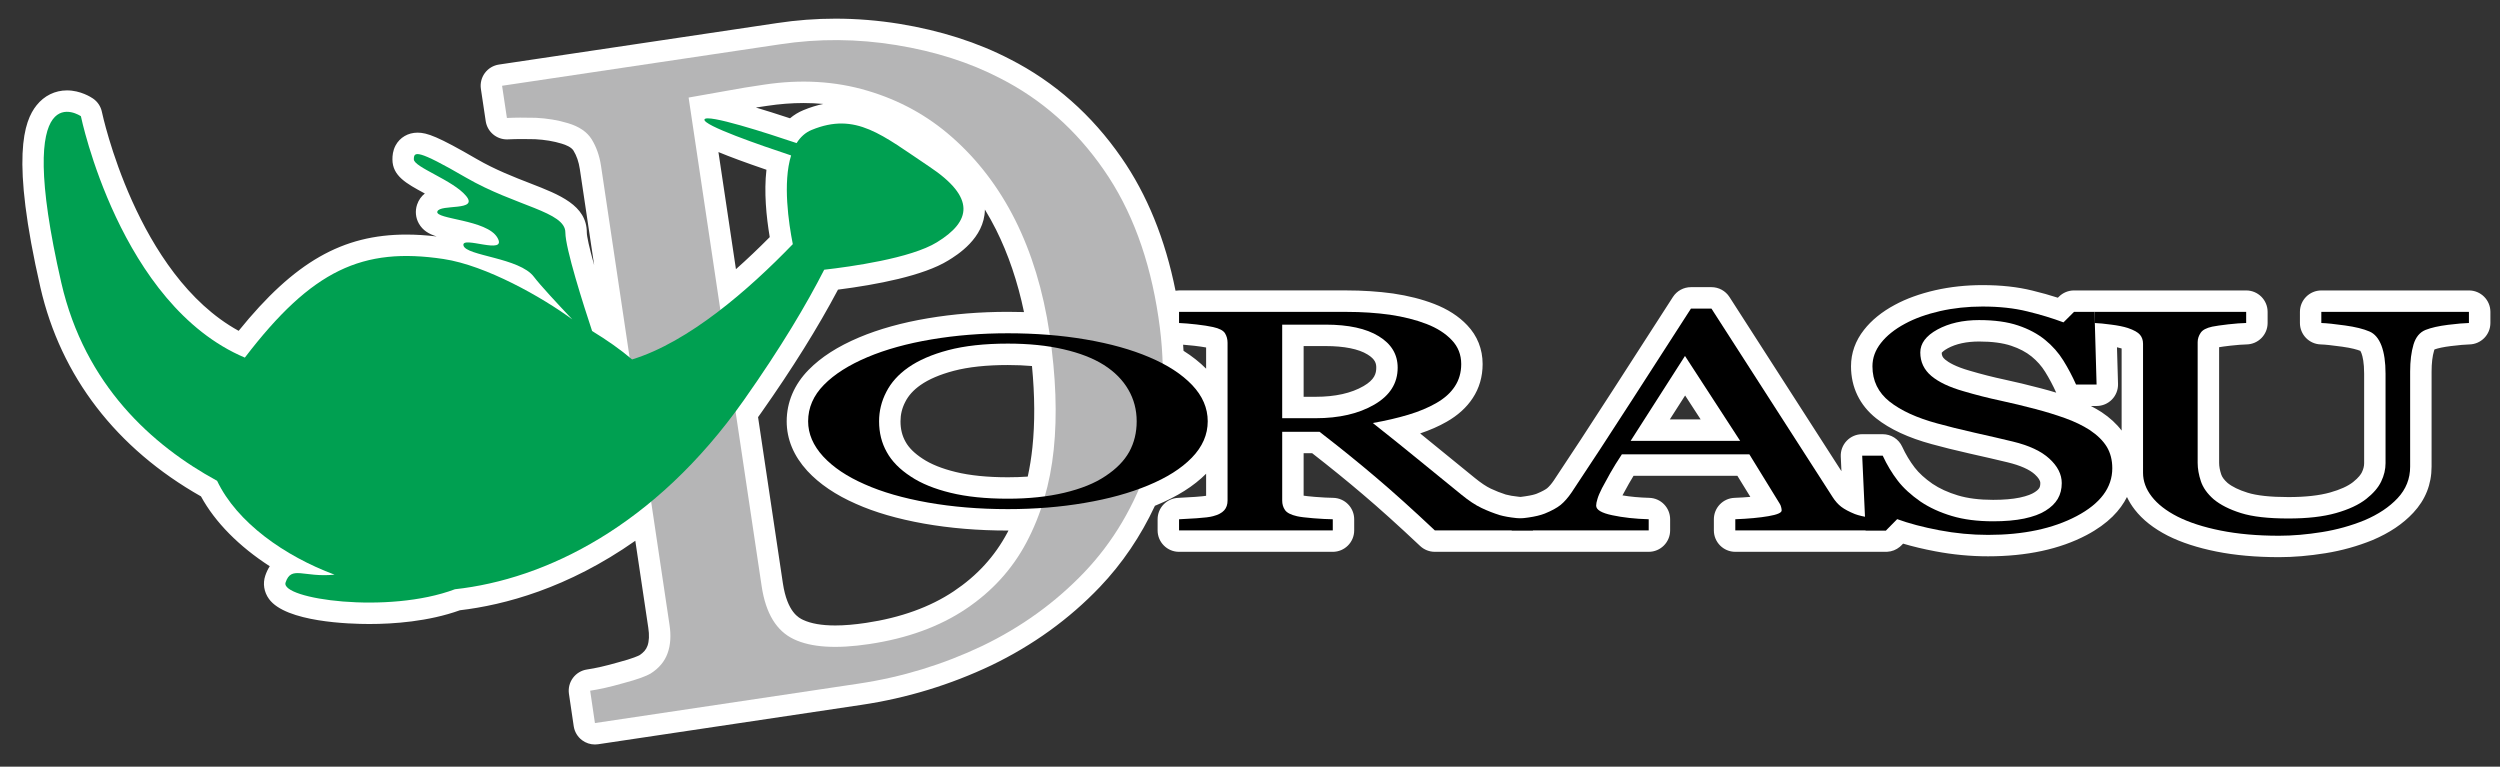
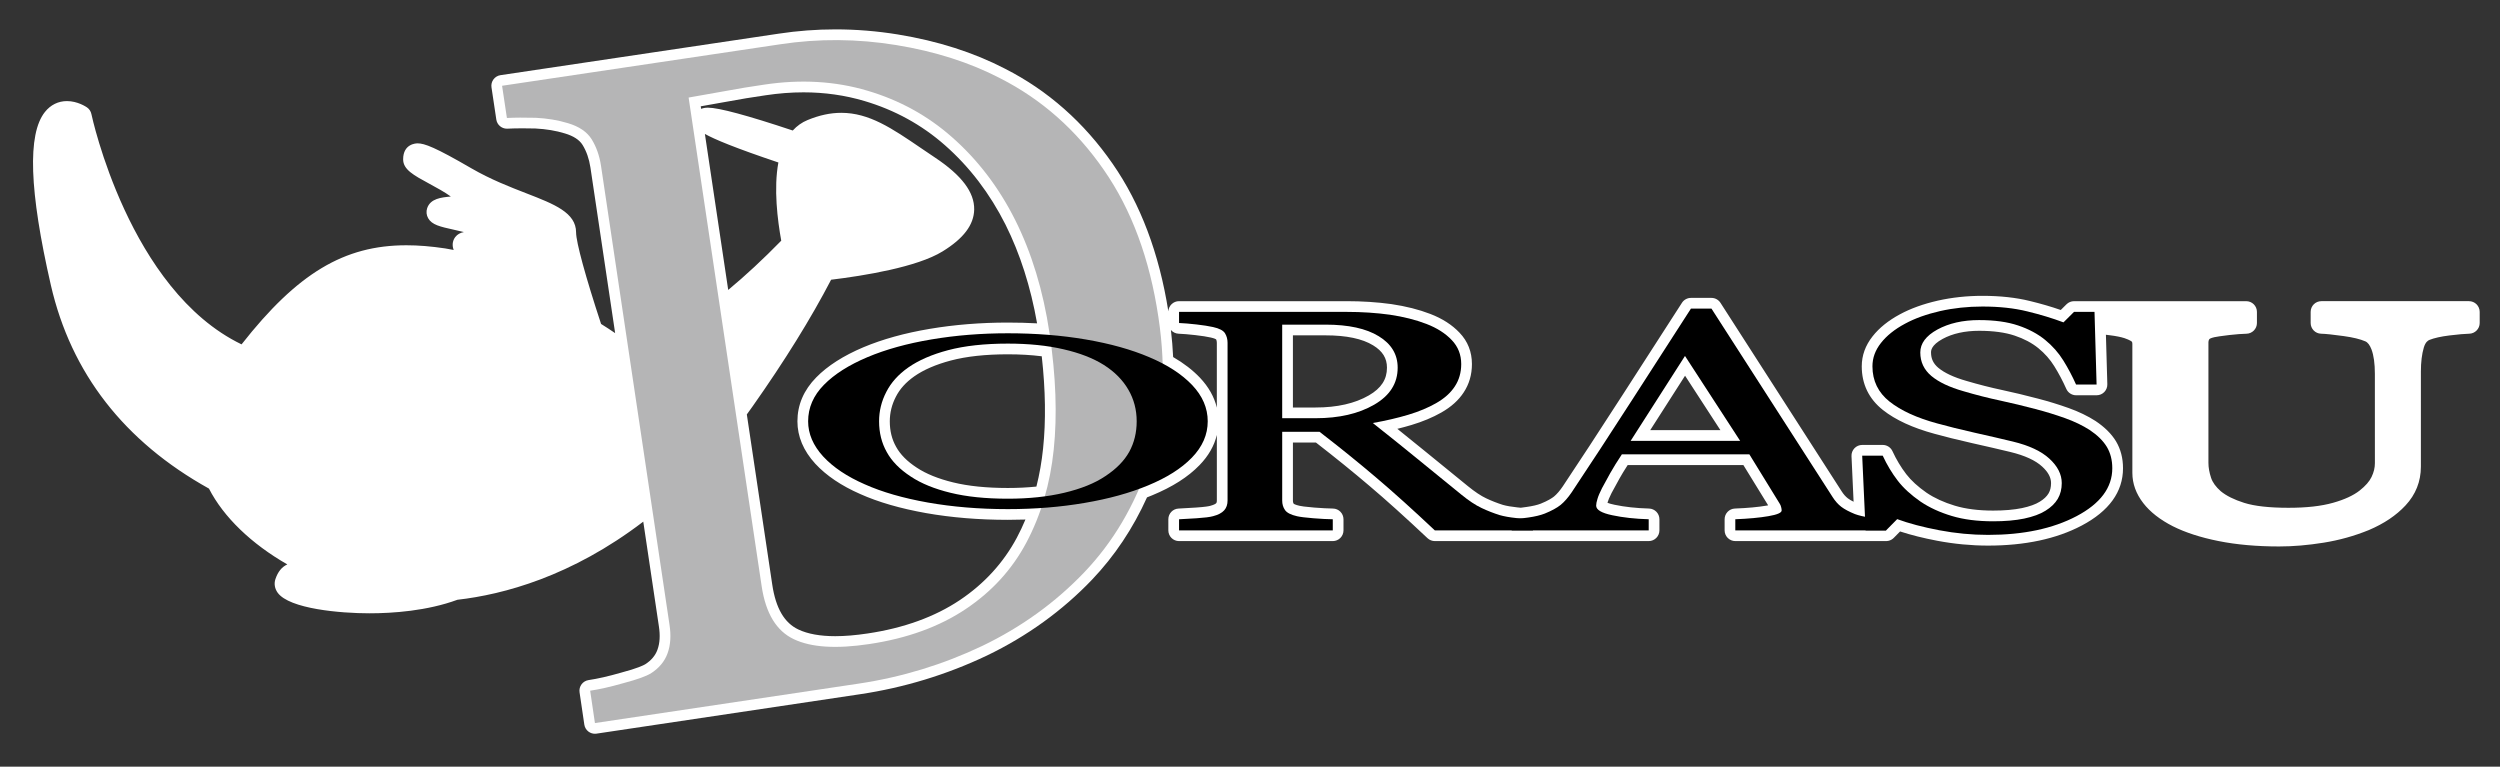
<svg xmlns="http://www.w3.org/2000/svg" version="1.1" id="レイヤー_1" x="0px" y="0px" width="350px" height="107.333px" viewBox="0 0 350 107.333" enable-background="new 0 0 350 107.333" xml:space="preserve">
  <rect x="0" y="0" width="350" height="107.333" fill="#333333" stroke="none" />
  <g id="レイヤー_1のコピー">
    <g>
      <path fill="#FFFFFF" d="M83.289,102.726c-0.32,0-0.633-0.103-0.894-0.295c-0.32-0.237-0.532-0.592-0.59-0.986l-0.668-4.531    c-0.058-0.394,0.042-0.794,0.28-1.113c0.237-0.32,0.592-0.532,0.986-0.59c1.256-0.184,2.813-0.539,4.503-1.027    c2.385-0.626,3.219-1.063,3.418-1.183c0.844-0.535,1.435-1.233,1.723-2.052c0.33-0.903,0.394-1.999,0.196-3.272l-2.186-14.648    c-10.055,7.676-19.577,10.203-26.017,10.938c-4.257,1.563-9.049,1.895-12.339,1.895c0,0,0,0,0,0    c-3.992,0-11.187-0.608-12.831-2.887c-0.411-0.569-0.525-1.26-0.314-1.895c0.343-1.028,0.893-1.712,1.667-2.063    c-5.014-2.874-8.918-6.612-10.968-10.614C17.396,61.815,9.949,52.235,7.12,39.919C4.093,26.704,3.821,18.775,6.289,15.678    c0.795-0.998,1.863-1.525,3.09-1.525c1.473,0,2.665,0.79,2.796,0.88c0.319,0.219,0.542,0.554,0.62,0.933    c0.052,0.251,5.263,24.64,21.023,32.246c7.825-9.965,14.365-13.873,23.074-13.873c1.683,0,3.458,0.144,5.426,0.439    c0.395,0.059,0.793,0.132,1.197,0.217c-0.033-0.085-0.061-0.174-0.083-0.267c-0.138-0.551-0.024-1.118,0.313-1.549    c0.285-0.365,0.687-0.596,1.199-0.69c-0.524-0.132-1.025-0.243-1.431-0.333c-1.897-0.421-3.042-0.676-3.569-1.604    c-0.247-0.434-0.296-0.934-0.14-1.408c0.458-1.345,1.959-1.508,3.313-1.629c-0.875-0.635-2.038-1.265-3.034-1.805    c-2.194-1.189-3.643-1.974-3.643-3.404c0-2.174,1.807-2.236,2.013-2.236c0.988,0,2.483,0.557,7.547,3.498    c2.693,1.559,5.366,2.596,7.724,3.511c3.871,1.502,6.929,2.688,6.929,5.468c0,1.355,1.335,6.239,3.497,12.806    c0.695,0.433,1.35,0.86,1.97,1.284l-3.462-23.201c-0.182-1.201-0.553-2.263-1.103-3.153c-0.441-0.704-1.272-1.246-2.464-1.601    c-1.267-0.389-2.619-0.614-4.145-0.693c-0.614-0.015-1.226-0.023-1.797-0.023c-0.777,0-1.477,0.016-2.104,0.048    c-0.026,0.001-0.053,0.002-0.079,0.002c-0.738,0-1.372-0.54-1.482-1.278l-0.676-4.51c-0.059-0.394,0.041-0.794,0.277-1.114    c0.237-0.32,0.591-0.533,0.985-0.591l38.947-5.809c2.622-0.399,5.298-0.601,7.951-0.601c2.885,0,5.821,0.239,8.728,0.711    c5.585,0.91,10.639,2.526,15.023,4.804c5.993,3.051,11.062,7.531,15.056,13.31c3.89,5.595,6.511,12.541,7.793,20.647    c0.041-0.792,0.696-1.421,1.498-1.421h23.457c2.171,0,4.276,0.137,6.258,0.408c2.07,0.309,3.852,0.759,5.461,1.38    c1.681,0.646,3.059,1.531,4.095,2.63c1.147,1.195,1.733,2.675,1.733,4.389c0,1.475-0.386,2.806-1.147,3.957    c-0.727,1.114-1.759,2.043-3.149,2.832c-1.214,0.689-2.619,1.275-4.174,1.74c-0.634,0.19-1.29,0.369-1.975,0.536    c1.441,1.152,2.702,2.173,3.782,3.058c1.663,1.364,3.698,3.021,6.107,4.974c0.965,0.785,1.821,1.355,2.55,1.697    c0.748,0.356,1.532,0.664,2.337,0.918c0.511,0.145,1.211,0.269,2.039,0.354l0.471,0.046c0.264-0.032,0.544-0.07,0.84-0.114    c0.824-0.117,1.483-0.272,1.966-0.462c0.994-0.403,1.551-0.762,1.84-0.991c0.396-0.33,0.819-0.815,1.23-1.423    c2.3-3.444,4.906-7.429,8.446-12.914c3.075-4.789,5.826-9.05,8.239-12.787c0.275-0.428,0.75-0.687,1.26-0.687h2.871    c0.511,0,0.985,0.26,1.262,0.689l16.965,26.39c0.263,0.413,0.544,0.731,0.864,0.98c0.2,0.153,0.471,0.314,0.807,0.48l-0.292-6.386    c-0.02-0.409,0.131-0.809,0.413-1.104c0.283-0.296,0.675-0.464,1.085-0.464h2.873c0.585,0,1.117,0.34,1.362,0.871    c0.539,1.17,1.189,2.253,1.931,3.22c0.683,0.887,1.639,1.762,2.843,2.6c1.102,0.745,2.438,1.359,3.955,1.814    c1.508,0.456,3.313,0.687,5.368,0.687c1.555,0,2.913-0.117,4.038-0.349c1.064-0.226,1.907-0.53,2.497-0.902    c0.573-0.353,0.969-0.729,1.226-1.161c0.23-0.395,0.345-0.868,0.345-1.439c0-0.785-0.404-1.539-1.236-2.304    c-0.941-0.873-2.444-1.563-4.472-2.053c-1.555-0.38-3.333-0.782-5.336-1.235c-2.124-0.483-3.849-0.912-5.274-1.309    c-3.04-0.824-5.474-1.946-7.223-3.332c-1.965-1.562-2.961-3.618-2.961-6.115c0-1.514,0.509-2.925,1.513-4.194    c0.922-1.178,2.215-2.22,3.839-3.091c1.475-0.8,3.255-1.444,5.285-1.908c1.988-0.448,4.092-0.674,6.256-0.674    c2.477,0,4.713,0.244,6.648,0.724c1.56,0.379,2.983,0.793,4.32,1.258l0.801-0.797c0.281-0.28,0.662-0.437,1.059-0.437h24.104    c0.828,0,1.5,0.671,1.5,1.5v1.557c0,0.818-0.655,1.485-1.474,1.5c-0.605,0.011-1.404,0.071-2.377,0.18    c-1.151,0.13-1.813,0.246-2.104,0.304c-0.538,0.118-0.692,0.254-0.693,0.255c-0.124,0.19-0.143,0.341-0.143,0.447v16.896    c0,0.652,0.123,1.343,0.377,2.108c0.21,0.629,0.664,1.255,1.349,1.857c0.764,0.634,1.88,1.192,3.284,1.632    c1.449,0.458,3.531,0.689,6.191,0.689c2.538,0,4.583-0.229,6.252-0.701c1.591-0.447,2.844-1.025,3.726-1.719    c0.808-0.639,1.367-1.278,1.66-1.898c0.314-0.655,0.466-1.281,0.466-1.922V52.312c0-1.412-0.159-2.554-0.473-3.392    c-0.231-0.604-0.524-0.988-0.868-1.133c-0.721-0.312-1.74-0.559-3.04-0.737c-1.501-0.208-2.502-0.313-3.151-0.331    c-0.812-0.022-1.458-0.687-1.458-1.499v-1.557c0-0.829,0.672-1.5,1.5-1.5h20.664c0.828,0,1.5,0.671,1.5,1.5v1.557    c0,0.818-0.655,1.485-1.474,1.5c-0.586,0.01-1.495,0.09-2.78,0.245c-1.169,0.146-2.104,0.354-2.773,0.619    c-0.224,0.091-0.566,0.309-0.798,1.08c-0.27,0.909-0.407,2.04-0.407,3.356V65.33c0,2.077-0.727,3.907-2.159,5.438    c-1.313,1.405-2.993,2.532-5.134,3.444c-2.025,0.824-4.143,1.414-6.316,1.762c-2.229,0.356-4.271,0.53-6.242,0.53    c-3.124,0-5.976-0.254-8.473-0.756c-2.509-0.501-4.665-1.2-6.409-2.078c-1.788-0.911-3.176-1.998-4.133-3.234    c-1.014-1.308-1.528-2.731-1.528-4.23V48.128c0-0.207-0.052-0.269-0.071-0.292c-0.007-0.008-0.219-0.216-1.037-0.496    c-0.509-0.163-1.2-0.302-2.025-0.402c-0.2-0.027-0.39-0.051-0.569-0.073l0.198,6.93c0.012,0.405-0.141,0.798-0.423,1.088    c-0.283,0.291-0.671,0.455-1.076,0.455h-2.873c-0.592,0-1.128-0.348-1.37-0.889c-0.495-1.109-1.061-2.179-1.682-3.177    c-0.581-0.943-1.333-1.794-2.238-2.532c-0.899-0.729-2.013-1.32-3.309-1.753c-1.328-0.448-3.004-0.675-4.983-0.675    c-1.996,0-3.715,0.382-5.106,1.136c-1.622,0.888-1.622,1.649-1.622,1.899c0,0.876,0.323,1.557,1.018,2.144    c0.857,0.717,2.184,1.337,3.933,1.836c1.708,0.505,3.404,0.937,5.057,1.288c1.549,0.332,3.131,0.712,4.981,1.197    c1.427,0.369,2.866,0.811,4.271,1.312c1.416,0.506,2.685,1.117,3.773,1.818c1.277,0.852,2.234,1.803,2.864,2.842    c0.653,1.095,0.981,2.359,0.981,3.771c0,3.299-1.95,6.001-5.796,8.031c-3.523,1.857-7.929,2.799-13.095,2.799    c-2.361,0-4.756-0.228-7.116-0.677c-1.922-0.364-3.667-0.801-5.202-1.303l-0.889,0.902c-0.044,0.044-0.091,0.085-0.139,0.123    c-0.238,0.189-0.536,0.307-0.86,0.321l-21.179,0.002c-0.828,0-1.5-0.672-1.5-1.5v-1.557c0-0.806,0.637-1.468,1.441-1.499    c1.777-0.068,3.271-0.207,4.44-0.41c0.076-0.014,0.147-0.026,0.214-0.039l-3.466-5.636h-16.201    c-0.503,0.781-0.861,1.372-1.134,1.864c-0.422,0.753-0.795,1.437-1.126,2.06c-0.33,0.654-0.469,1.028-0.523,1.222    c-0.016,0.05-0.029,0.095-0.042,0.137c0.194,0.076,0.503,0.173,0.981,0.272c1.417,0.302,3.04,0.479,4.832,0.53    c0.812,0.022,1.458,0.687,1.458,1.499v1.557c0,0.828-0.672,1.5-1.5,1.5h-29.941c-0.382,0-0.75-0.146-1.028-0.408    c-3.116-2.933-5.778-5.33-8.138-7.328c-2.25-1.916-4.766-3.955-7.487-6.066h-3.216v8.141c0,0.244,0.063,0.369,0.119,0.449h0    c0.012,0,0.216,0.138,0.798,0.27c0.208,0.048,0.74,0.142,2.06,0.249c1.052,0.082,1.936,0.129,2.623,0.138    c0.821,0.011,1.48,0.68,1.48,1.5v1.557c0,0.828-0.672,1.5-1.5,1.5h-21.521c-0.829,0-1.5-0.672-1.5-1.5v-1.557    c0-0.809,0.641-1.472,1.449-1.499c0.558-0.02,1.373-0.071,2.437-0.141c1.303-0.089,1.785-0.185,1.956-0.233    c0.645-0.166,0.825-0.34,0.855-0.374c0.028-0.03,0.094-0.104,0.094-0.376v-9.182c-0.364,1.522-1.174,2.938-2.421,4.224    c-1.612,1.665-3.787,3.051-6.648,4.234c-0.233,0.097-0.469,0.191-0.709,0.284c-1.958,4.343-4.542,8.213-7.687,11.512    c-4.152,4.35-9.106,7.927-14.726,10.633c-5.626,2.677-11.606,4.498-17.78,5.417l-36.876,5.514    C83.437,102.72,83.363,102.726,83.289,102.726z M108.118,81.86c0.495,3.298,1.695,5.352,3.668,6.275    c1.304,0.617,3.034,0.93,5.147,0.93c1.346,0,2.871-0.128,4.534-0.379c5.062-0.754,9.399-2.323,12.896-4.663    c3.433-2.295,6.124-5.239,7.998-8.751c0.435-0.818,0.835-1.667,1.2-2.536c-0.813,0.027-1.637,0.041-2.463,0.041    c-4.053,0-7.914-0.319-11.474-0.948c-3.571-0.637-6.662-1.532-9.186-2.663c-2.639-1.154-4.762-2.585-6.299-4.247    c-1.661-1.818-2.5-3.814-2.5-5.938c0-2.303,0.888-4.371,2.638-6.149c1.58-1.614,3.8-3.033,6.594-4.215    c2.671-1.123,5.797-1.99,9.294-2.578c3.456-0.584,7.134-0.88,10.932-0.88c1.389,0,2.76,0.037,4.094,0.109    c-0.896-5.103-2.379-9.744-4.416-13.813c-2.189-4.358-5.046-8.103-8.489-11.128c-3.233-2.852-7.026-4.934-11.275-6.19    c-2.702-0.804-5.566-1.211-8.516-1.211c-1.717,0-3.501,0.138-5.304,0.41c-1.75,0.248-3.67,0.566-5.72,0.948    c0,0-3.17,0.563-3.366,0.599l0.054,0.358c0.25-0.103,0.561-0.169,0.947-0.169c1.52,0,5.514,1.076,11.879,3.199    c0.592-0.651,1.285-1.142,2.071-1.464c1.65-0.681,3.197-1.013,4.724-1.013c3.913,0,7.107,2.177,11.152,4.933    c0.63,0.429,1.286,0.876,1.974,1.335c3.729,2.479,5.522,4.856,5.479,7.268c-0.039,2.142-1.486,4.06-4.425,5.864    c-3.565,2.203-10.994,3.405-15.605,3.966c-2.806,5.398-6.506,11.367-11.008,17.753c-0.263,0.373-0.528,0.741-0.793,1.104    L108.118,81.86z M141.098,49.603c-3.115,0-5.797,0.291-7.972,0.866c-2.094,0.554-3.819,1.3-5.127,2.218    c-1.182,0.834-2.028,1.772-2.582,2.865c-0.563,1.087-0.846,2.235-0.846,3.428c0,1.354,0.29,2.524,0.886,3.578    c0.585,1.068,1.549,2.039,2.873,2.901c1.311,0.873,3.023,1.568,5.104,2.075c2.114,0.52,4.691,0.783,7.665,0.783    c1.4,0,2.741-0.066,3.998-0.197c0.43-1.702,0.744-3.491,0.934-5.332c0.405-3.851,0.342-8.188-0.186-12.909    C144.382,49.696,142.791,49.603,141.098,49.603z M240.857,60.22l-4.949-7.619l-4.876,7.619H240.857z M164.239,49.987    c1.476,0.854,2.735,1.823,3.752,2.89c1.216,1.288,2.007,2.692,2.366,4.193v-9.076c0-0.194-0.032-0.352-0.101-0.488    c-0.072-0.044-0.284-0.152-0.754-0.255c-0.518-0.119-1.206-0.226-2.179-0.339c-0.938-0.101-1.697-0.173-2.306-0.192    c-0.436-0.014-0.824-0.213-1.088-0.521C164.079,47.481,164.182,48.748,164.239,49.987z M184.186,57.05    c3.006,0,5.517-0.571,7.461-1.698c1.726-1.001,2.529-2.233,2.529-3.88c0-1.323-0.613-2.314-1.929-3.118    c-1.512-0.934-3.751-1.405-6.663-1.405h-4.576V57.05H184.186z M101.949,40.591c2.413-2.003,4.901-4.313,7.426-6.896    c-0.523-2.875-1.078-7.329-0.401-10.947c-6.103-2.052-8.927-3.236-10.29-3.998L101.949,40.591z" />
-       <path fill="#FFFFFF" d="M116.968,5.612c2.821,0,5.652,0.232,8.487,0.692c5.439,0.887,10.301,2.436,14.572,4.654    c5.793,2.949,10.633,7.217,14.514,12.832c3.875,5.574,6.418,12.449,7.635,20.607c0.338,2.234,0.536,4.397,0.597,6.492    c-0.594-0.313-1.226-0.61-1.897-0.893c-2.492-1.063-5.438-1.885-8.854-2.471c-1.633-0.279-3.317-0.49-5.05-0.634    c-0.012-0.081-0.024-0.162-0.036-0.243c-0.891-5.982-2.518-11.271-4.818-15.867c-2.303-4.584-5.264-8.441-8.84-11.584    c-3.412-3.01-7.348-5.174-11.84-6.502c-2.848-0.847-5.828-1.272-8.941-1.272c-1.798,0-3.641,0.142-5.528,0.427    c-1.695,0.24-3.633,0.559-5.771,0.957c-2.143,0.377-3.738,0.668-4.791,0.85l4.445,29.735c-4,3.089-8.244,5.667-12.359,6.929    c-0.116-0.099-0.232-0.197-0.35-0.296l-4.001-26.812c-0.215-1.424-0.656-2.662-1.311-3.721c-0.652-1.041-1.76-1.787-3.311-2.25    c-1.414-0.434-2.916-0.672-4.496-0.754c-0.668-0.017-1.292-0.025-1.874-0.025c-0.806,0-1.532,0.016-2.183,0.05l-0.676-4.51    l38.947-5.809C111.806,5.806,114.383,5.612,116.968,5.612 M9.379,15.653c1.05,0,1.947,0.616,1.947,0.616    s5.438,26.395,22.953,33.797c7.886-10.314,14.139-14.228,22.613-14.228c1.642,0,3.367,0.147,5.204,0.423    c5.938,0.891,13.861,5.375,18.031,8.459c-2.072-2.189-4.488-4.791-5.371-5.957c-2.01-2.697-9.51-2.926-9.867-4.391    c-0.081-0.324,0.181-0.432,0.621-0.432c0.881,0,2.479,0.434,3.472,0.434c0.745,0,1.15-0.244,0.659-1.098    c-1.467-2.563-8.775-2.563-8.412-3.662c0.373-1.094,5.852,0,4.018-2.193c-1.82-2.195-7.307-4.016-7.307-5.115    c0-0.422,0.054-0.737,0.513-0.736c0.737,0,2.518,0.812,6.794,3.295c6.953,4.023,13.906,4.75,13.906,7.682    c0,2.219,2.521,10.105,3.744,13.795c1.917,1.173,3.689,2.392,5.246,3.685l3.016,20.209c-9.238,7.664-18.952,11.325-27.466,12.261    c-3.572,1.346-7.96,1.864-11.989,1.864c-6.578,0-12.195-1.383-11.722-2.808c0.35-1.051,0.861-1.318,1.681-1.318    c0.855,0,2.045,0.291,3.738,0.291c0.444,0,0.922-0.02,1.438-0.07c-6.988-2.604-13.67-7.305-16.445-13.141    c-9.037-4.922-18.512-13.371-21.811-27.73C3.827,18.827,6.996,15.653,9.379,15.653 M99.107,16.57    c1.902,0,8.878,2.267,12.418,3.462c0.521-0.824,1.203-1.471,2.102-1.84c1.51-0.623,2.868-0.9,4.154-0.9    c4.008,0,7.313,2.693,12.293,6.016c6.6,4.387,5.861,7.684,1.102,10.605c-3.658,2.26-12.109,3.428-15.789,3.848    c-2.438,4.781-6.008,10.826-11.266,18.285c-0.378,0.535-0.759,1.063-1.142,1.578l-2.128-14.231    c3.688-2.848,7.167-6.129,10.143-9.212c-0.582-2.938-1.424-8.594-0.238-12.42c-4.246-1.406-12.402-4.223-12.131-5.037    C98.661,16.618,98.83,16.57,99.107,16.57 M277.535,42.916c2.344,0,4.438,0.221,6.287,0.68c1.855,0.451,3.535,0.961,5.066,1.537    l1.475-1.469h2.869v1.557c0.015,0.001,0.029,0.001,0.045,0.002l0.246,8.615h-2.873c-0.521-1.168-1.117-2.295-1.777-3.357    c-0.662-1.074-1.516-2.047-2.564-2.902c-1.037-0.842-2.297-1.518-3.781-2.014c-1.482-0.5-3.299-0.752-5.459-0.752    c-2.277,0-4.215,0.447-5.82,1.316c-1.605,0.879-2.408,1.947-2.408,3.219c0,1.318,0.512,2.412,1.549,3.289    c1.035,0.865,2.525,1.572,4.49,2.133c1.744,0.516,3.465,0.953,5.156,1.313c1.693,0.363,3.318,0.764,4.912,1.182    c1.428,0.369,2.816,0.799,4.148,1.273c1.324,0.473,2.482,1.033,3.465,1.666c1.078,0.719,1.877,1.506,2.395,2.359    c0.512,0.857,0.764,1.855,0.764,2.992c0,2.705-1.66,4.943-4.996,6.705c-3.324,1.752-7.459,2.625-12.395,2.625    c-2.277,0-4.547-0.215-6.836-0.65c-2.27-0.43-4.23-0.951-5.887-1.555l-1.553,1.574h-2.867h2.867v-1.557    c-0.596-0.01-1.334-0.082-2.221-0.227c-0.259-0.038-0.504-0.079-0.733-0.124l-0.392-8.556h2.873    c0.596,1.291,1.303,2.461,2.104,3.504c0.799,1.039,1.865,2.006,3.176,2.918c1.25,0.846,2.707,1.518,4.381,2.02    c1.666,0.504,3.604,0.75,5.799,0.75c1.66,0,3.104-0.125,4.34-0.379c1.232-0.262,2.238-0.625,2.996-1.104    c0.77-0.473,1.336-1.025,1.715-1.664c0.375-0.643,0.555-1.371,0.555-2.205c0-1.225-0.578-2.357-1.721-3.408    c-1.15-1.066-2.865-1.857-5.135-2.406c-1.559-0.381-3.346-0.785-5.357-1.24c-2.006-0.457-3.744-0.885-5.203-1.291    c-2.869-0.777-5.102-1.801-6.693-3.063c-1.586-1.26-2.393-2.908-2.393-4.939c0-1.168,0.393-2.256,1.189-3.264    c0.785-1.004,1.906-1.914,3.371-2.699c1.381-0.75,3.021-1.336,4.91-1.768C273.504,43.126,275.475,42.916,277.535,42.916     M239.604,43.205l16.965,26.391c0.357,0.563,0.758,1.006,1.205,1.354c0.461,0.352,1.092,0.686,1.91,1.02    c0.386,0.143,0.858,0.27,1.415,0.378l0.087,1.907h-18.242v-1.557c1.863-0.072,3.404-0.217,4.639-0.432    c1.232-0.211,1.85-0.477,1.85-0.799c0-0.125-0.021-0.291-0.072-0.471c-0.043-0.188-0.115-0.355-0.213-0.498l-4.234-6.885h-17.854    c-0.664,1.012-1.221,1.893-1.633,2.639c-0.424,0.756-0.803,1.449-1.139,2.082c-0.313,0.619-0.529,1.123-0.641,1.512    c-0.125,0.393-0.184,0.705-0.184,0.947c0,0.584,0.756,1.031,2.26,1.344c1.512,0.322,3.205,0.508,5.096,0.561v1.557h-19.18h2.975    v-1.557c-0.47-0.008-1.032-0.045-1.686-0.105c0.322-0.037,0.669-0.084,1.041-0.139c0.932-0.133,1.701-0.316,2.297-0.551    c0.955-0.387,1.697-0.795,2.223-1.211c0.527-0.438,1.043-1.021,1.541-1.758c2.564-3.84,5.379-8.16,8.465-12.941    c3.076-4.791,5.826-9.051,8.238-12.787H239.604 M228.291,61.72h15.33l-7.723-11.887L228.291,61.72 M345.654,43.664v1.557    c-0.672,0.012-1.637,0.1-2.934,0.256c-1.295,0.162-2.338,0.395-3.145,0.713c-0.813,0.33-1.375,1.016-1.684,2.045    c-0.309,1.039-0.471,2.301-0.471,3.787V65.33c0,1.689-0.582,3.16-1.754,4.412c-1.172,1.254-2.711,2.273-4.627,3.09    c-1.891,0.77-3.875,1.326-5.965,1.66c-2.098,0.336-4.09,0.512-6.006,0.512c-3.063,0-5.785-0.246-8.178-0.727    c-2.387-0.477-4.4-1.127-6.029-1.947c-1.598-0.814-2.805-1.758-3.621-2.813c-0.816-1.053-1.215-2.162-1.215-3.313V48.128    c0-0.504-0.143-0.924-0.424-1.258c-0.275-0.338-0.844-0.656-1.697-0.949c-0.609-0.195-1.389-0.357-2.33-0.473    c-0.932-0.124-1.696-0.203-2.299-0.227l-0.045-1.559h21.234v1.557c-0.668,0.012-1.508,0.076-2.518,0.189    c-1.008,0.113-1.754,0.229-2.229,0.322c-0.813,0.178-1.355,0.457-1.625,0.863c-0.275,0.408-0.42,0.842-0.42,1.311v16.896    c0,0.822,0.154,1.678,0.453,2.58c0.301,0.9,0.898,1.734,1.781,2.512c0.949,0.789,2.217,1.434,3.828,1.938    c1.613,0.51,3.828,0.758,6.639,0.758c2.656,0,4.857-0.248,6.66-0.758c1.791-0.504,3.205-1.166,4.244-1.982    c0.982-0.777,1.689-1.59,2.09-2.438c0.406-0.846,0.609-1.697,0.609-2.563V52.312c0-1.607-0.189-2.906-0.568-3.918    c-0.387-1.01-0.949-1.676-1.688-1.988c-0.832-0.359-1.975-0.643-3.42-0.842c-1.443-0.199-2.549-0.322-3.314-0.344v-1.557H345.654     M188.523,43.664c2.154,0,4.17,0.137,6.055,0.395c1.885,0.281,3.594,0.703,5.125,1.293c1.482,0.57,2.662,1.326,3.543,2.26    c0.881,0.918,1.324,2.043,1.324,3.359c0,1.174-0.303,2.229-0.898,3.129c-0.594,0.91-1.465,1.689-2.639,2.355    c-1.076,0.611-2.354,1.156-3.863,1.607c-1.506,0.453-3.158,0.836-4.977,1.16c2.512,1.988,4.604,3.672,6.264,5.031    c1.664,1.365,3.701,3.023,6.113,4.979c1.055,0.859,2.008,1.492,2.857,1.891c0.846,0.402,1.688,0.727,2.521,0.99    c0.625,0.178,1.398,0.318,2.336,0.416c0.223,0.023,0.438,0.044,0.643,0.063c-0.485,0.058-0.914,0.094-1.289,0.105v1.557h-10.762    c-3.023-2.846-5.752-5.311-8.197-7.381c-2.441-2.08-5.09-4.217-7.943-6.422h-5.229v9.641c0,0.494,0.127,0.936,0.395,1.316    c0.262,0.381,0.828,0.67,1.691,0.865c0.43,0.1,1.189,0.193,2.27,0.281c1.074,0.084,1.984,0.133,2.725,0.143v1.557h-21.521v-1.557    c0.568-0.02,1.398-0.072,2.482-0.143c1.09-0.074,1.846-0.166,2.273-0.289c0.717-0.184,1.232-0.453,1.555-0.811    c0.326-0.357,0.48-0.816,0.48-1.381v-22.08c0-0.502-0.119-0.947-0.357-1.336c-0.238-0.385-0.791-0.68-1.678-0.873    c-0.598-0.137-1.373-0.252-2.324-0.363c-0.949-0.102-1.766-0.18-2.432-0.201v-1.557H188.523 M179.508,58.55h4.678    c3.285,0,6.025-0.633,8.213-1.9c2.189-1.27,3.277-2.994,3.277-5.178c0-1.852-0.873-3.314-2.646-4.398    c-1.752-1.082-4.244-1.625-7.445-1.625h-6.076V58.55 M141.098,46.658c2.015,0,3.974,0.077,5.874,0.235    c0.081,0.562,0.157,1.117,0.226,1.668c-1.839-0.305-3.874-0.458-6.1-0.458c-3.27,0-6.057,0.309-8.355,0.916    c-2.289,0.605-4.16,1.426-5.605,2.439c-1.375,0.971-2.395,2.105-3.059,3.416c-0.676,1.303-1.008,2.678-1.008,4.105    c0,1.6,0.357,3.039,1.08,4.316c0.703,1.283,1.828,2.422,3.359,3.42c1.463,0.975,3.322,1.729,5.568,2.275    c2.238,0.551,4.916,0.826,8.02,0.826c1.844,0,3.571-0.109,5.184-0.329c-0.157,0.552-0.326,1.097-0.508,1.634    c-1.52,0.103-3.079,0.154-4.676,0.154c-4.033,0-7.777-0.318-11.213-0.926c-3.434-0.611-6.389-1.459-8.834-2.555    c-2.465-1.078-4.4-2.371-5.811-3.896c-1.402-1.535-2.102-3.172-2.102-4.92c0-1.898,0.738-3.605,2.207-5.098    c1.471-1.502,3.518-2.789,6.109-3.885c2.572-1.082,5.564-1.91,8.959-2.48C133.824,46.941,137.385,46.658,141.098,46.658     M147.197,48.561c0.583,0.097,1.146,0.208,1.689,0.335c2.275,0.52,4.162,1.256,5.656,2.197c1.506,0.957,2.641,2.105,3.42,3.451    c0.787,1.348,1.172,2.834,1.172,4.436c0,1.58-0.346,2.996-1.041,4.271c-0.705,1.266-1.816,2.402-3.35,3.408    c-1.471,0.998-3.385,1.764-5.73,2.324c-0.872,0.207-1.782,0.375-2.732,0.505c0.591-2.079,1.004-4.262,1.24-6.546    C147.974,58.645,147.864,53.858,147.197,48.561 M162.772,50.89c1.681,0.884,3.054,1.89,4.134,3.021    c1.447,1.533,2.174,3.215,2.174,5.068c0,1.873-0.74,3.564-2.221,5.092c-1.475,1.523-3.529,2.811-6.145,3.893    c-0.407,0.169-0.825,0.332-1.253,0.488c0.515-1.187,0.985-2.413,1.411-3.68C162.274,60.538,162.918,55.915,162.772,50.89     M102.979,57.625l3.656,24.457c0.572,3.816,2.084,6.273,4.516,7.412c1.51,0.715,3.436,1.071,5.783,1.071    c1.429,0,3.015-0.133,4.758-0.396c5.307-0.791,9.826-2.438,13.506-4.9c3.693-2.469,6.502-5.572,8.486-9.291    c0.821-1.547,1.518-3.165,2.09-4.855c2.102-0.142,4.129-0.381,6.082-0.717c2.821-0.478,5.356-1.13,7.606-1.953    c-1.926,4.438-4.471,8.318-7.655,11.658c-4.064,4.258-8.832,7.688-14.291,10.316c-5.469,2.602-11.25,4.377-17.35,5.285    l-36.877,5.514l-0.668-4.531c1.211-0.178,2.779-0.516,4.701-1.07c1.928-0.506,3.17-0.977,3.771-1.336    c1.164-0.738,1.967-1.699,2.369-2.842c0.414-1.135,0.498-2.486,0.264-4l-2.569-17.212C95.239,66.849,99.228,62.683,102.979,57.625     M116.968,2.612c-2.728,0-5.48,0.208-8.181,0.619L69.849,9.038c-0.788,0.118-1.496,0.543-1.969,1.183    c-0.474,0.64-0.673,1.441-0.555,2.229L68,16.959c0.221,1.476,1.489,2.556,2.965,2.556c0.053,0,0.105-0.001,0.159-0.004    c0.586-0.031,1.268-0.046,2.026-0.046c0.547,0,1.133,0.008,1.759,0.023c1.385,0.075,2.606,0.279,3.732,0.624    c0.594,0.177,1.34,0.484,1.648,0.975c0.434,0.702,0.735,1.574,0.886,2.576l2.008,13.458c-0.697-2.493-1.028-4.042-1.03-4.573    c0-3.807-3.831-5.293-7.886-6.867c-2.307-0.896-4.923-1.91-7.518-3.412c-5.449-3.164-6.964-3.698-8.296-3.698    c-1.319,0-2.467,0.667-3.07,1.787c-0.397,0.737-0.443,1.466-0.443,1.95c0,2.323,1.954,3.382,4.428,4.723    c0.036,0.019,0.072,0.039,0.109,0.059c-0.466,0.367-0.853,0.869-1.087,1.558c-0.296,0.896-0.202,1.851,0.25,2.646    c0.552,0.971,1.391,1.459,2.493,1.811c-1.497-0.178-2.895-0.266-4.24-0.266c-8.939,0-15.667,3.815-23.481,13.477    c-14.296-7.849-19.098-30.414-19.146-30.651c-0.157-0.759-0.601-1.429-1.24-1.868c-0.278-0.191-1.76-1.143-3.646-1.143l0,0    c-1.675,0-3.189,0.742-4.263,2.09c-1.768,2.219-3.635,7.276,0.542,25.51c2.856,12.433,10.62,22.523,22.479,29.239    c1.973,3.626,5.347,7.019,9.628,9.778c-0.254,0.392-0.465,0.837-0.631,1.332c-0.365,1.1-0.175,2.282,0.521,3.247    c2.349,3.257,11.346,3.51,14.047,3.51c3.369,0,8.266-0.338,12.687-1.925c6.19-0.73,15.073-3.063,24.553-9.729l1.818,12.183    c0.159,1.023,0.118,1.892-0.115,2.529c-0.183,0.519-0.543,0.937-1.111,1.307c-0.131,0.07-0.892,0.452-2.973,0.998    c-0.024,0.006-0.047,0.013-0.071,0.019c-1.626,0.47-3.114,0.811-4.305,0.985c-0.788,0.115-1.497,0.539-1.972,1.178    c-0.475,0.639-0.677,1.44-0.561,2.228l0.668,4.531c0.116,0.788,0.541,1.498,1.181,1.973c0.52,0.385,1.147,0.59,1.787,0.59    c0.147,0,0.296-0.011,0.443-0.033l36.877-5.514c6.319-0.94,12.441-2.806,18.195-5.543c5.796-2.791,10.896-6.475,15.172-10.954    c3.128-3.281,5.72-7.103,7.715-11.376c0.058-0.023,0.115-0.047,0.172-0.07c2.962-1.226,5.254-2.673,6.994-4.417v3.09    c-0.196,0.033-0.635,0.093-1.513,0.152c-1.063,0.069-1.861,0.12-2.381,0.138c-1.616,0.056-2.897,1.381-2.897,2.998v1.557    c0,1.657,1.343,3,3,3h21.521c1.657,0,3-1.343,3-3v-1.557c0-1.642-1.319-2.979-2.96-3c-0.654-0.009-1.505-0.054-2.53-0.134    c-0.855-0.069-1.336-0.131-1.589-0.17v-5.942h1.201c2.548,1.985,4.908,3.902,7.025,5.705c2.347,1.987,4.989,4.367,8.086,7.282    c0.557,0.523,1.292,0.815,2.057,0.815h10.762h2.975h16.205c1.657,0,3-1.343,3-3v-1.557c0-1.624-1.293-2.953-2.916-2.999    c-1.37-0.038-2.631-0.153-3.759-0.344c0.272-0.508,0.572-1.053,0.899-1.636c0.176-0.318,0.388-0.678,0.654-1.105h14.538    l1.814,2.95c-0.676,0.06-1.418,0.104-2.223,0.136c-1.61,0.063-2.884,1.387-2.884,2.998v1.557c0,1.657,1.343,3,3,3h18.242h2.843    c0.008,0,0.016,0,0.023,0c0.051,0,0.102-0.001,0.152-0.004c0.667-0.033,1.276-0.284,1.759-0.683    c0.001-0.001,0.002-0.002,0.003-0.002c0.001-0.001,0.002-0.003,0.004-0.004c0.001-0.001,0.003-0.002,0.004-0.003    s0.001-0.001,0.002-0.002c0.073-0.062,0.145-0.127,0.213-0.196l0.248-0.251c1.368,0.406,2.874,0.766,4.498,1.072    c2.449,0.467,4.938,0.703,7.394,0.703c5.412,0,10.053-1,13.793-2.971c3.048-1.609,4.749-3.506,5.658-5.334    c0.284,0.611,0.648,1.204,1.093,1.776c1.091,1.409,2.648,2.637,4.629,3.646c1.877,0.945,4.162,1.688,6.804,2.217    c2.592,0.52,5.542,0.784,8.766,0.784c2.052,0,4.172-0.18,6.48-0.55c2.284-0.365,4.513-0.985,6.621-1.844    c2.383-1.015,4.229-2.258,5.688-3.819c1.7-1.816,2.563-3.99,2.563-6.461V52.021c0-1.172,0.116-2.158,0.347-2.934    c0.021-0.073,0.043-0.127,0.06-0.165c0.525-0.188,1.293-0.348,2.266-0.47c1.22-0.146,2.079-0.224,2.613-0.232    c1.636-0.029,2.947-1.363,2.947-3v-1.557c0-1.657-1.343-3-3-3H324.99c-1.657,0-3,1.343-3,3v1.557c0,1.624,1.292,2.953,2.916,2.999    c0.586,0.017,1.563,0.12,2.988,0.316c1.349,0.187,2.122,0.415,2.549,0.586c0.035,0.054,0.097,0.161,0.167,0.346    c0.165,0.439,0.37,1.31,0.37,2.845v12.537c0,0.411-0.103,0.824-0.313,1.264c-0.117,0.248-0.423,0.731-1.247,1.384    c-0.719,0.564-1.797,1.054-3.195,1.447c-1.517,0.429-3.482,0.646-5.848,0.646c-2.507,0-4.437-0.208-5.734-0.618    c-1.206-0.377-2.14-0.833-2.783-1.358c-0.464-0.415-0.762-0.812-0.885-1.181c-0.2-0.604-0.299-1.14-0.299-1.63V48.608    c0.335-0.056,0.861-0.133,1.608-0.217c0.925-0.104,1.677-0.161,2.235-0.171c1.636-0.029,2.947-1.363,2.947-3v-1.557    c0-1.657-1.343-3-3-3h-21.234h-2.869c-0.794,0-1.555,0.314-2.117,0.875l-0.145,0.144c-1.12-0.362-2.302-0.693-3.57-1.001    c-2.069-0.514-4.361-0.765-6.996-0.765c-2.274,0-4.489,0.239-6.581,0.71c-2.173,0.497-4.081,1.188-5.683,2.058    c-1.795,0.961-3.247,2.137-4.303,3.487c-1.208,1.529-1.826,3.253-1.826,5.112c0,2.936,1.22,5.456,3.526,7.288    c1.912,1.516,4.527,2.729,7.775,3.609c1.43,0.398,3.177,0.832,5.321,1.32c2.028,0.459,3.777,0.854,5.312,1.229    c1.757,0.425,3.07,1.01,3.808,1.692c0.507,0.467,0.76,0.87,0.76,1.208c0,0.397-0.083,0.586-0.146,0.693    c-0.116,0.195-0.354,0.41-0.694,0.619c-0.333,0.211-0.928,0.487-2.049,0.726c-1.007,0.207-2.264,0.313-3.717,0.313    c-1.908,0-3.566-0.209-4.931-0.621c-1.379-0.414-2.577-0.963-3.568-1.633c-1.045-0.728-1.89-1.496-2.478-2.262    c-0.674-0.877-1.266-1.864-1.759-2.933c-0.49-1.063-1.554-1.743-2.724-1.743h-2.873c-0.819,0-1.604,0.335-2.169,0.928    c-0.566,0.593-0.865,1.391-0.828,2.209l0.094,2.042l-15.677-24.387c-0.552-0.859-1.503-1.378-2.523-1.378h-2.871    c-1.019,0-1.968,0.517-2.521,1.373c-2.415,3.74-5.165,8.001-8.242,12.793c-3.532,5.473-6.135,9.452-8.436,12.896    c-0.307,0.454-0.633,0.836-0.935,1.092c-0.188,0.145-0.614,0.42-1.46,0.763c-0.229,0.09-0.72,0.236-1.595,0.361    c-0.233,0.034-0.452,0.064-0.659,0.091c-0.096-0.009-0.194-0.019-0.294-0.029c-0.718-0.074-1.318-0.178-1.782-0.306    c-0.725-0.231-1.428-0.509-2.093-0.825c-0.633-0.297-1.385-0.802-2.251-1.508c-2.413-1.955-4.445-3.609-6.106-4.972    c-0.487-0.399-0.999-0.816-1.534-1.25c1.35-0.451,2.589-0.995,3.689-1.621c1.581-0.896,2.815-2.016,3.67-3.325    c0.916-1.384,1.386-2.993,1.386-4.768c0-2.084-0.747-3.964-2.159-5.437c-1.175-1.245-2.738-2.255-4.631-2.982    c-1.713-0.66-3.597-1.138-5.76-1.46c-2.084-0.285-4.258-0.427-6.497-0.427h-23.457c-0.167,0-0.33,0.014-0.49,0.04    c-1.441-7.206-3.982-13.46-7.572-18.625c-4.133-5.979-9.388-10.623-15.616-13.793c-4.504-2.339-9.709-4.006-15.451-4.942    C122.951,2.858,119.934,2.612,116.968,2.612L116.968,2.612z M105.823,15.055c0.538-0.084,1.06-0.162,1.566-0.234    c1.755-0.265,3.464-0.397,5.107-0.397c0.933,0,1.857,0.043,2.769,0.128c-0.909,0.187-1.832,0.475-2.783,0.868    c-0.686,0.282-1.315,0.664-1.882,1.141C108.71,15.938,107.137,15.446,105.823,15.055L105.823,15.055z M103.031,37.685    l-2.451-16.397c1.578,0.655,3.739,1.459,6.723,2.478c-0.357,3.1-0.025,6.541,0.46,9.428    C106.166,34.807,104.584,36.307,103.031,37.685L103.031,37.685z M117.319,40.549c5.408-0.693,11.954-1.934,15.434-4.083    c1.246-0.765,5.06-3.106,5.132-7.111c0-0.006,0-0.013,0-0.019c0.55,0.899,1.067,1.831,1.551,2.793    c1.724,3.444,3.04,7.322,3.925,11.561c-0.748-0.021-1.503-0.032-2.264-0.032c-3.881,0-7.644,0.304-11.184,0.901    c-3.609,0.606-6.847,1.506-9.622,2.673c-3.025,1.279-5.343,2.768-7.09,4.552c-2.002,2.034-3.063,4.524-3.063,7.196    c0,2.511,0.971,4.847,2.887,6.943c1.69,1.828,3.981,3.379,6.823,4.621c2.612,1.171,5.82,2.104,9.51,2.76    c3.65,0.646,7.599,0.973,11.739,0.973c0.03,0,0.06,0,0.09,0c-0.051,0.099-0.102,0.196-0.154,0.295    c-1.778,3.332-4.234,6.018-7.503,8.203c-3.313,2.217-7.444,3.706-12.281,4.428c-1.594,0.24-3.044,0.362-4.315,0.362    c-1.889,0-3.403-0.264-4.5-0.782c-0.557-0.262-2.217-1.038-2.833-5.146L106.128,58.4c0.148-0.207,0.296-0.414,0.444-0.623    C110.92,51.609,114.529,45.822,117.319,40.549L117.319,40.549z M271.84,49.394c0.059-0.079,0.268-0.316,0.849-0.634    c1.158-0.627,2.636-0.948,4.38-0.948c1.816,0,3.33,0.2,4.5,0.595c1.132,0.378,2.088,0.882,2.85,1.5    c0.77,0.628,1.411,1.352,1.901,2.147c0.573,0.924,1.094,1.902,1.552,2.918c-0.723-0.221-1.448-0.426-2.173-0.613    c-1.862-0.488-3.465-0.874-5.034-1.211c-1.62-0.344-3.278-0.766-4.935-1.256c-1.954-0.558-2.934-1.154-3.417-1.558    C271.934,50.014,271.847,49.75,271.84,49.394L271.84,49.394z M165.694,49.114c-0.017-0.284-0.037-0.57-0.059-0.856    c0.477,0.035,1.015,0.091,1.543,0.147c0.698,0.081,1.256,0.162,1.679,0.243v2.968C167.951,50.706,166.893,49.87,165.694,49.114    L165.694,49.114z M182.508,48.449h3.076c2.592,0,4.622,0.407,5.869,1.178c1.129,0.69,1.223,1.314,1.223,1.846    c0,0.805-0.216,1.674-1.782,2.582c-1.712,0.993-3.97,1.496-6.708,1.496h-1.678V48.449L182.508,48.449z M292.718,56.837h0.806    c0.811,0,1.587-0.328,2.151-0.909c0.565-0.581,0.87-1.366,0.848-2.177l-0.147-5.134c0.253,0.055,0.444,0.106,0.587,0.151    c0.022,0.008,0.044,0.016,0.065,0.023v11.49c-0.716-0.949-1.653-1.811-2.803-2.576C293.745,57.398,293.243,57.108,292.718,56.837    L292.718,56.837z M91.533,52.425c2.254-0.9,4.619-2.154,7.074-3.752l1.218,8.15c-2.058,2.686-4.241,5.168-6.528,7.426    L91.533,52.425L91.533,52.425z M141.098,66.818c-2.852,0-5.309-0.249-7.303-0.739c-1.917-0.467-3.47-1.092-4.622-1.859    c-1.14-0.743-1.936-1.532-2.392-2.364c-0.485-0.858-0.711-1.787-0.711-2.875c0-0.963,0.219-1.854,0.671-2.724    c0.454-0.896,1.145-1.654,2.126-2.347c1.155-0.811,2.719-1.481,4.642-1.99c2.05-0.542,4.603-0.816,7.588-0.816    c1.184,0,2.314,0.047,3.38,0.14c0.399,4.15,0.42,7.971,0.061,11.387c-0.146,1.403-0.364,2.772-0.653,4.092    C142.992,66.786,142.06,66.818,141.098,66.818L141.098,66.818z M233.772,58.72l2.145-3.351l2.178,3.351H233.772L233.772,58.72z" />
    </g>
  </g>
  <g>
    <g>
      <g>
        <path fill="#B5B5B6" d="M147.521,62.943c-0.496,4.797-1.771,9.143-3.838,13.035c-1.984,3.719-4.793,6.822-8.486,9.291     c-3.68,2.463-8.199,4.109-13.506,4.9c-4.605,0.695-8.111,0.475-10.541-0.676c-2.432-1.139-3.943-3.596-4.516-7.412L96.406,13.658     c1.053-0.182,2.648-0.473,4.791-0.85c2.139-0.398,4.076-0.717,5.771-0.957c5.154-0.777,9.977-0.49,14.469,0.846     c4.492,1.328,8.428,3.492,11.84,6.502c3.576,3.143,6.537,7,8.84,11.584c2.301,4.596,3.928,9.885,4.818,15.867     C147.83,52.712,148.027,58.134,147.521,62.943z M154.541,23.791c-3.881-5.615-8.721-9.883-14.514-12.832     c-4.271-2.219-9.133-3.768-14.572-4.654c-5.434-0.883-10.848-0.924-16.217-0.107l-38.947,5.809l0.676,4.51     c1.121-0.059,2.465-0.064,4.057-0.025c1.58,0.082,3.082,0.32,4.496,0.754c1.551,0.463,2.658,1.209,3.311,2.25     c0.654,1.059,1.096,2.297,1.311,3.721l9.586,64.232c0.234,1.514,0.15,2.865-0.264,4c-0.402,1.143-1.205,2.104-2.369,2.842     c-0.602,0.359-1.844,0.83-3.771,1.336c-1.922,0.555-3.49,0.893-4.701,1.07l0.668,4.531l36.877-5.514     c6.1-0.908,11.881-2.684,17.35-5.285c5.459-2.629,10.227-6.059,14.291-10.316c4.035-4.232,7.045-9.332,9.066-15.338     c1.984-6,2.451-12.777,1.303-20.375C160.959,36.24,158.416,29.365,154.541,23.791z" />
      </g>
      <g>
        <path d="M149.014,68.984c-2.35,0.559-4.984,0.834-7.916,0.834c-3.104,0-5.781-0.275-8.02-0.826     c-2.246-0.547-4.105-1.301-5.568-2.275c-1.531-0.998-2.656-2.137-3.359-3.42c-0.723-1.277-1.08-2.717-1.08-4.316     c0-1.428,0.332-2.803,1.008-4.105c0.664-1.311,1.684-2.445,3.059-3.416c1.445-1.014,3.316-1.834,5.605-2.439     c2.299-0.607,5.086-0.916,8.355-0.916c2.932,0,5.529,0.266,7.789,0.793c2.275,0.52,4.162,1.256,5.656,2.197     c1.506,0.957,2.641,2.105,3.42,3.451c0.787,1.348,1.172,2.834,1.172,4.436c0,1.58-0.346,2.996-1.041,4.271     c-0.705,1.266-1.816,2.402-3.35,3.408C153.273,67.658,151.359,68.423,149.014,68.984z M152.021,47.527     c-3.424-0.586-7.07-0.869-10.924-0.869c-3.713,0-7.273,0.283-10.684,0.859c-3.395,0.57-6.387,1.398-8.959,2.48     c-2.592,1.096-4.639,2.383-6.109,3.885c-1.469,1.492-2.207,3.199-2.207,5.098c0,1.748,0.699,3.385,2.102,4.92     c1.41,1.525,3.346,2.818,5.811,3.896c2.445,1.096,5.4,1.943,8.834,2.555c3.436,0.607,7.18,0.926,11.213,0.926     c3.805,0,7.393-0.293,10.758-0.871c3.357-0.568,6.311-1.385,8.859-2.441c2.615-1.082,4.67-2.369,6.145-3.893     c1.48-1.527,2.221-3.219,2.221-5.092c0-1.854-0.727-3.535-2.174-5.068c-1.461-1.531-3.459-2.832-6.031-3.914     C158.383,48.935,155.438,48.113,152.021,47.527z" />
      </g>
      <g>
        <path d="M192.398,56.65c-2.188,1.268-4.928,1.9-8.213,1.9h-4.678V45.449h6.076c3.201,0,5.693,0.543,7.445,1.625     c1.773,1.084,2.646,2.547,2.646,4.398C195.676,53.656,194.588,55.38,192.398,56.65z M214.613,72.697     c-0.617-0.01-1.396-0.072-2.328-0.168c-0.938-0.098-1.711-0.238-2.336-0.416c-0.834-0.264-1.676-0.588-2.521-0.99     c-0.85-0.398-1.803-1.031-2.857-1.891c-2.412-1.955-4.449-3.613-6.113-4.979c-1.66-1.359-3.752-3.043-6.264-5.031     c1.818-0.324,3.471-0.707,4.977-1.16c1.51-0.451,2.787-0.996,3.863-1.607c1.174-0.666,2.045-1.445,2.639-2.355     c0.596-0.9,0.898-1.955,0.898-3.129c0-1.316-0.443-2.441-1.324-3.359c-0.881-0.934-2.061-1.689-3.543-2.26     c-1.531-0.59-3.24-1.012-5.125-1.293c-1.885-0.258-3.9-0.395-6.055-0.395h-23.457v1.557c0.666,0.021,1.482,0.1,2.432,0.201     c0.951,0.111,1.727,0.227,2.324,0.363c0.887,0.193,1.439,0.488,1.678,0.873c0.238,0.389,0.357,0.834,0.357,1.336v22.08     c0,0.564-0.154,1.023-0.48,1.381c-0.322,0.357-0.838,0.627-1.555,0.811c-0.428,0.123-1.184,0.215-2.273,0.289     c-1.084,0.07-1.914,0.123-2.482,0.143v1.557h21.521v-1.557c-0.74-0.01-1.65-0.059-2.725-0.143c-1.08-0.088-1.84-0.182-2.27-0.281     c-0.863-0.195-1.43-0.484-1.691-0.865c-0.268-0.381-0.395-0.822-0.395-1.316v-9.641h5.229c2.854,2.205,5.502,4.342,7.943,6.422     c2.445,2.07,5.174,4.535,8.197,7.381h13.736V72.697z" />
      </g>
      <g>
        <path d="M228.291,61.72l7.607-11.887l7.723,11.887H228.291z M264.053,72.697c-0.596-0.01-1.334-0.082-2.221-0.227     c-0.885-0.129-1.604-0.301-2.148-0.502c-0.818-0.334-1.449-0.668-1.91-1.02c-0.447-0.348-0.848-0.791-1.205-1.354l-16.965-26.391     h-2.871c-2.412,3.736-5.162,7.996-8.238,12.787c-3.086,4.781-5.9,9.102-8.465,12.941c-0.498,0.736-1.014,1.32-1.541,1.758     c-0.525,0.416-1.268,0.824-2.223,1.211c-0.596,0.234-1.365,0.418-2.297,0.551c-0.934,0.137-1.707,0.225-2.33,0.244v1.557h19.18     v-1.557c-1.891-0.053-3.584-0.238-5.096-0.561c-1.504-0.313-2.26-0.76-2.26-1.344c0-0.242,0.059-0.555,0.184-0.947     c0.111-0.389,0.328-0.893,0.641-1.512c0.336-0.633,0.715-1.326,1.139-2.082c0.412-0.746,0.969-1.627,1.633-2.639h17.854     l4.234,6.885c0.098,0.143,0.17,0.311,0.213,0.498c0.051,0.18,0.072,0.346,0.072,0.471c0,0.322-0.617,0.588-1.85,0.799     c-1.234,0.215-2.775,0.359-4.639,0.432v1.557h21.109V72.697z" />
      </g>
      <g>
        <path d="M292.561,60.203c1.078,0.719,1.877,1.506,2.395,2.359c0.512,0.857,0.764,1.855,0.764,2.992     c0,2.705-1.66,4.943-4.996,6.705c-3.324,1.752-7.459,2.625-12.395,2.625c-2.277,0-4.547-0.215-6.836-0.65     c-2.27-0.43-4.23-0.951-5.887-1.555l-1.553,1.574h-2.867l-0.479-10.463h2.873c0.596,1.291,1.303,2.461,2.104,3.504     c0.799,1.039,1.865,2.006,3.176,2.918c1.25,0.846,2.707,1.518,4.381,2.02c1.666,0.504,3.604,0.75,5.799,0.75     c1.66,0,3.104-0.125,4.34-0.379c1.232-0.262,2.238-0.625,2.996-1.104c0.77-0.473,1.336-1.025,1.715-1.664     c0.375-0.643,0.555-1.371,0.555-2.205c0-1.225-0.578-2.357-1.721-3.408c-1.15-1.066-2.865-1.857-5.135-2.406     c-1.559-0.381-3.346-0.785-5.357-1.24c-2.006-0.457-3.744-0.885-5.203-1.291c-2.869-0.777-5.102-1.801-6.693-3.063     c-1.586-1.26-2.393-2.908-2.393-4.939c0-1.168,0.393-2.256,1.189-3.264c0.785-1.004,1.906-1.914,3.371-2.699     c1.381-0.75,3.021-1.336,4.91-1.768c1.891-0.426,3.861-0.637,5.922-0.637c2.344,0,4.438,0.221,6.287,0.68     c1.855,0.451,3.535,0.961,5.066,1.537l1.475-1.469h2.869l0.291,10.174h-2.873c-0.521-1.168-1.117-2.295-1.777-3.357     c-0.662-1.074-1.516-2.047-2.564-2.902c-1.037-0.842-2.297-1.518-3.781-2.014c-1.482-0.5-3.299-0.752-5.459-0.752     c-2.277,0-4.215,0.447-5.82,1.316c-1.605,0.879-2.408,1.947-2.408,3.219c0,1.318,0.512,2.412,1.549,3.289     c1.035,0.865,2.525,1.572,4.49,2.133c1.744,0.516,3.465,0.953,5.156,1.313c1.693,0.363,3.318,0.764,4.912,1.182     c1.428,0.369,2.816,0.799,4.148,1.273C290.42,59.009,291.578,59.57,292.561,60.203z" />
      </g>
      <g>
-         <path d="M345.654,45.22c-0.672,0.012-1.637,0.1-2.934,0.256c-1.295,0.162-2.338,0.395-3.145,0.713     c-0.813,0.33-1.375,1.016-1.684,2.045c-0.309,1.039-0.471,2.301-0.471,3.787V65.33c0,1.689-0.582,3.16-1.754,4.412     c-1.172,1.254-2.711,2.273-4.627,3.09c-1.891,0.77-3.875,1.326-5.965,1.66c-2.098,0.336-4.09,0.512-6.006,0.512     c-3.063,0-5.785-0.246-8.178-0.727c-2.387-0.477-4.4-1.127-6.029-1.947c-1.598-0.814-2.805-1.758-3.621-2.813     c-0.816-1.053-1.215-2.162-1.215-3.313V48.128c0-0.504-0.143-0.924-0.424-1.258c-0.275-0.338-0.844-0.656-1.697-0.949     c-0.609-0.195-1.389-0.357-2.33-0.473c-0.955-0.127-1.734-0.207-2.344-0.229v-1.557h21.234v1.557     c-0.668,0.012-1.508,0.076-2.518,0.189c-1.008,0.113-1.754,0.229-2.229,0.322c-0.813,0.178-1.355,0.457-1.625,0.863     c-0.275,0.408-0.42,0.842-0.42,1.311v16.896c0,0.822,0.154,1.678,0.453,2.58c0.301,0.9,0.898,1.734,1.781,2.512     c0.949,0.789,2.217,1.434,3.828,1.938c1.613,0.51,3.828,0.758,6.639,0.758c2.656,0,4.857-0.248,6.66-0.758     c1.791-0.504,3.205-1.166,4.244-1.982c0.982-0.777,1.689-1.59,2.09-2.438c0.406-0.846,0.609-1.697,0.609-2.563V52.312     c0-1.607-0.189-2.906-0.568-3.918c-0.387-1.01-0.949-1.676-1.688-1.988c-0.832-0.359-1.975-0.643-3.42-0.842     c-1.443-0.199-2.549-0.322-3.314-0.344v-1.557h20.664V45.22z" />
-       </g>
+         </g>
    </g>
    <g>
-       <path fill="#00A051" d="M130.074,23.308c-6.578-4.389-10.234-7.68-16.447-5.115c-0.898,0.369-1.58,1.016-2.102,1.84    c-4.055-1.369-12.617-4.145-12.9-3.309c-0.271,0.814,7.885,3.631,12.131,5.037c-1.186,3.826-0.344,9.482,0.238,12.42    c-6.205,6.428-14.594,13.715-22.502,16.141c-1.639-1.404-3.533-2.719-5.596-3.98c-1.223-3.689-3.744-11.576-3.744-13.795    c0-2.932-6.953-3.658-13.906-7.682c-6.939-4.029-7.307-3.658-7.307-2.559s5.486,2.92,7.307,5.115    c1.834,2.193-3.645,1.1-4.018,2.193c-0.363,1.1,6.945,1.1,8.412,3.662c1.473,2.561-5.115-0.363-4.752,1.096    c0.357,1.465,7.857,1.693,9.867,4.391c0.883,1.166,3.299,3.768,5.371,5.957c-4.17-3.084-12.094-7.568-18.031-8.459    c-11.314-1.699-18.402,1.492-27.816,13.805c-17.516-7.402-22.953-33.797-22.953-33.797S1.732,9.681,8.582,39.583    c3.299,14.359,12.773,22.809,21.811,27.73c2.775,5.836,9.457,10.537,16.445,13.141c-4.373,0.428-6.047-1.334-6.857,1.098    c-0.764,2.297,14.307,4.486,23.711,0.943c12.66-1.391,27.973-8.809,40.43-26.449c5.258-7.459,8.828-13.504,11.266-18.285    c3.68-0.42,12.131-1.588,15.789-3.848C135.936,30.992,136.674,27.695,130.074,23.308z" />
-     </g>
+       </g>
  </g>
</svg>